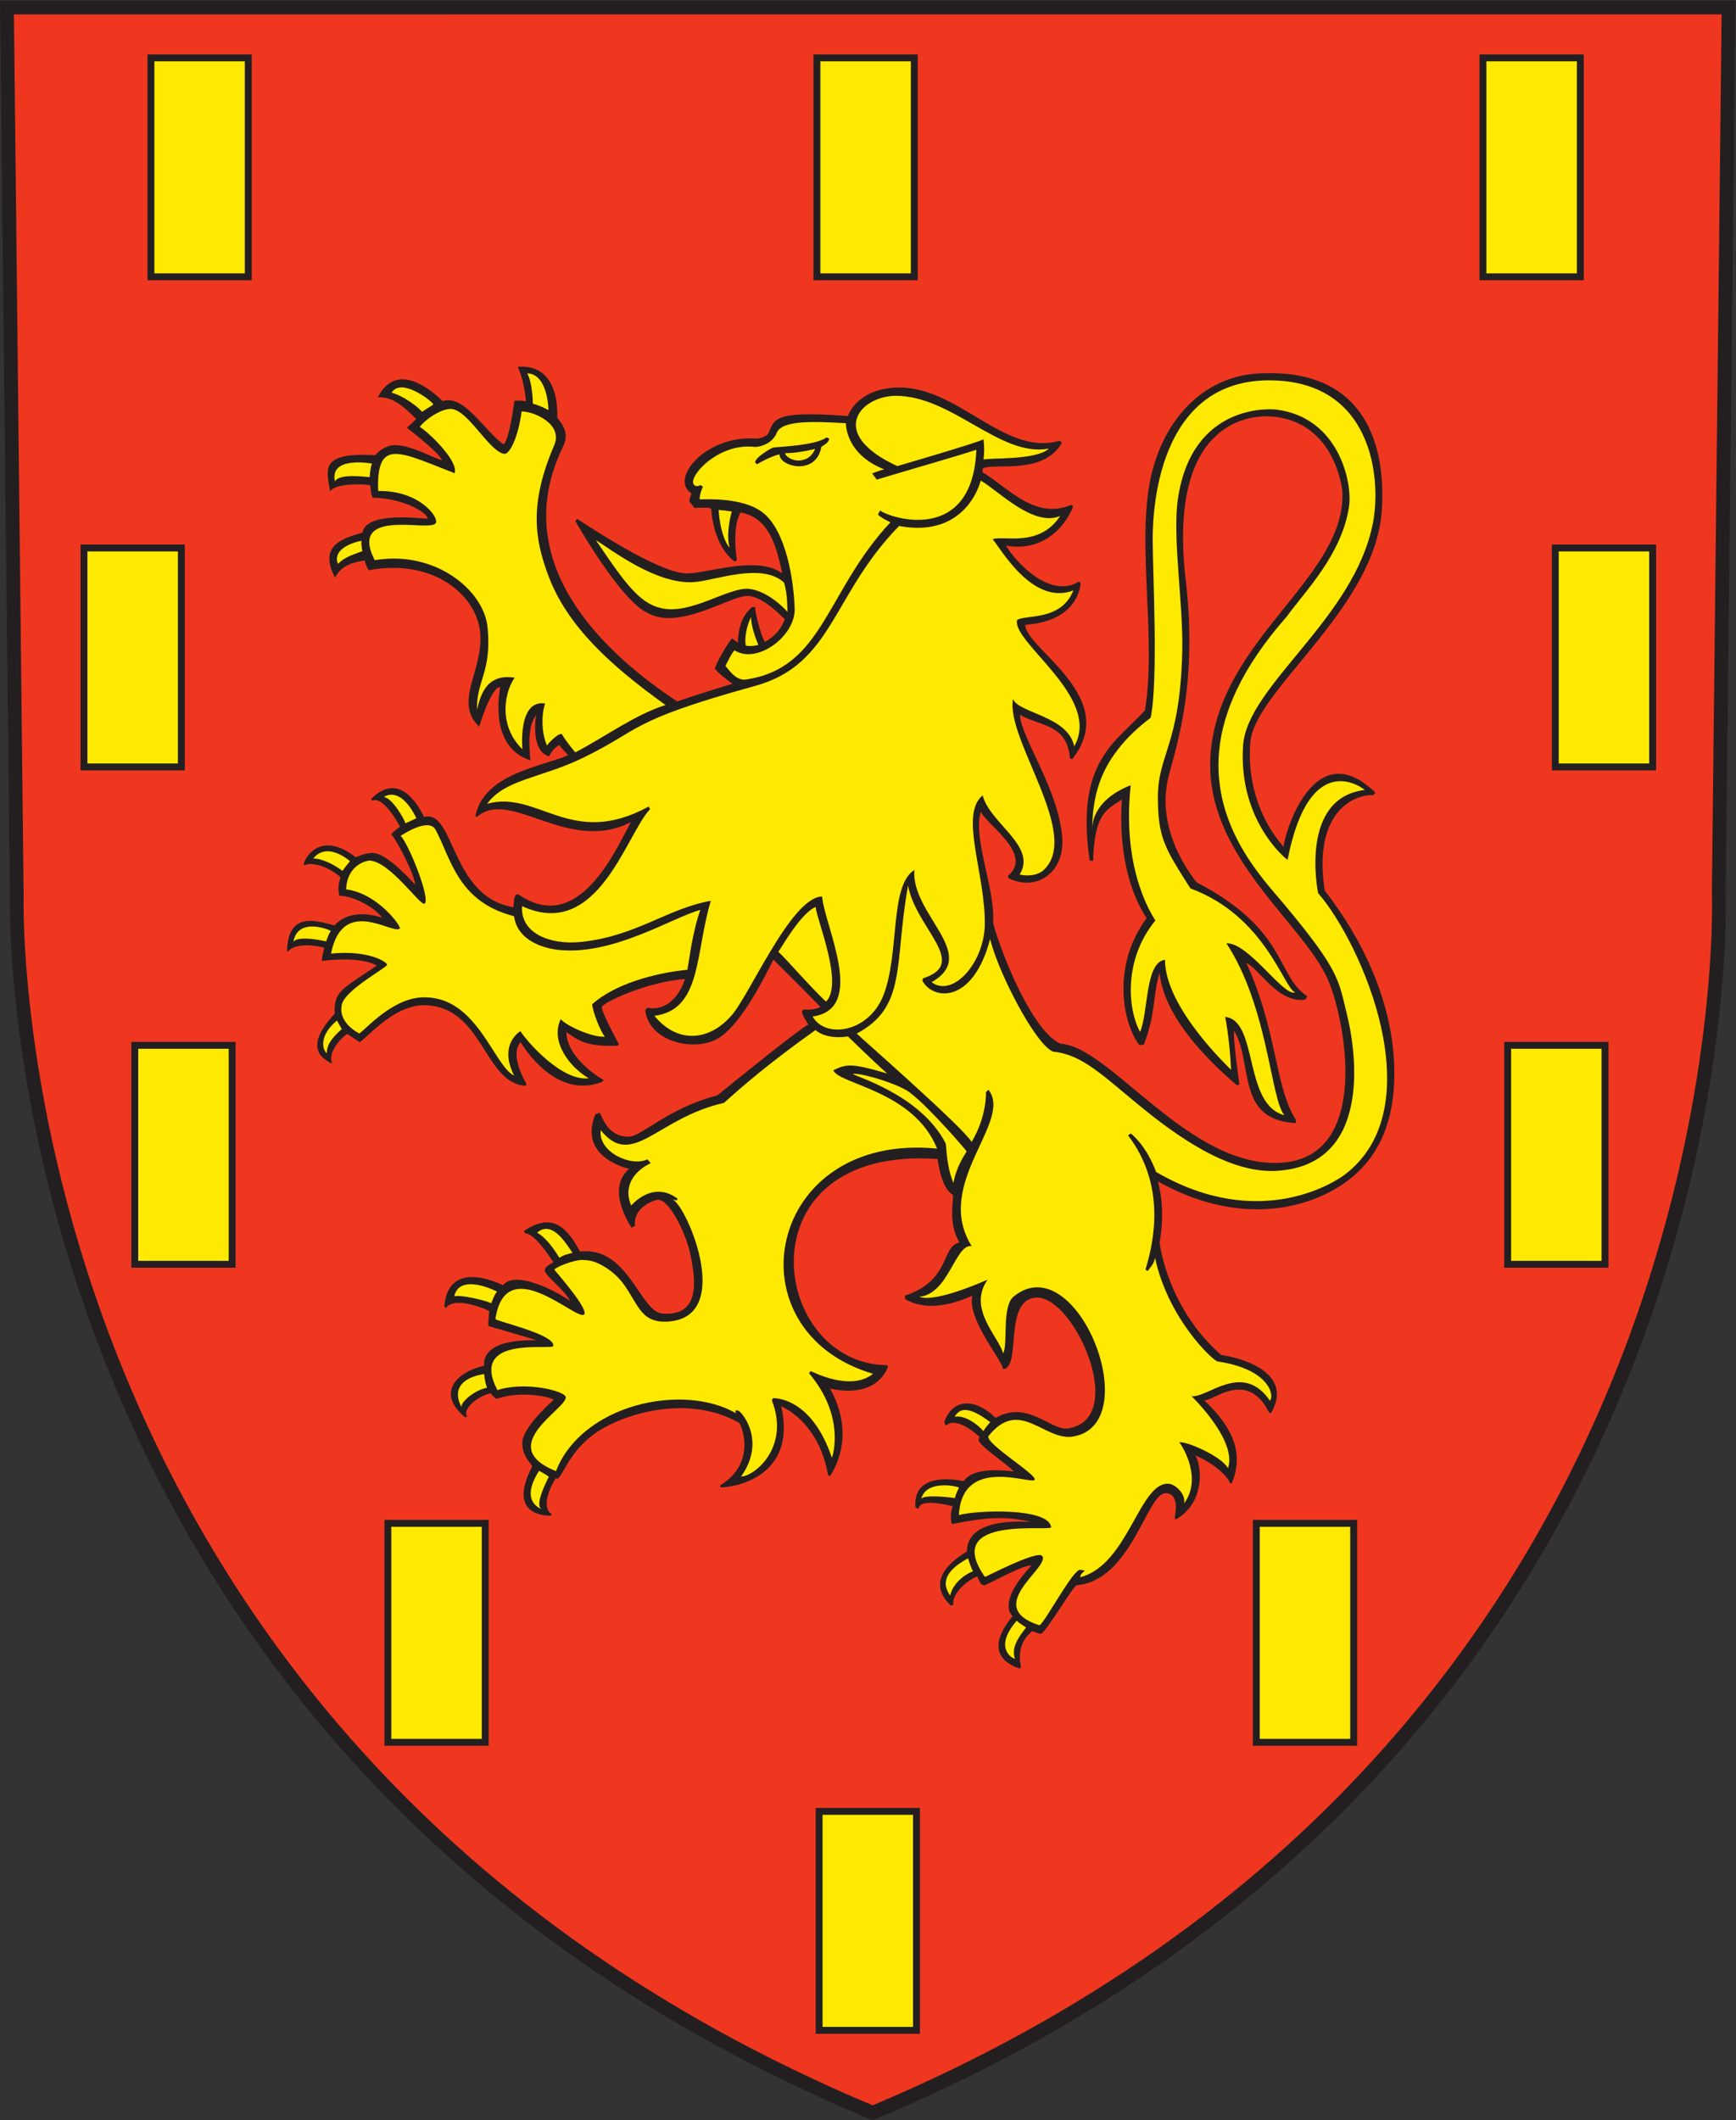
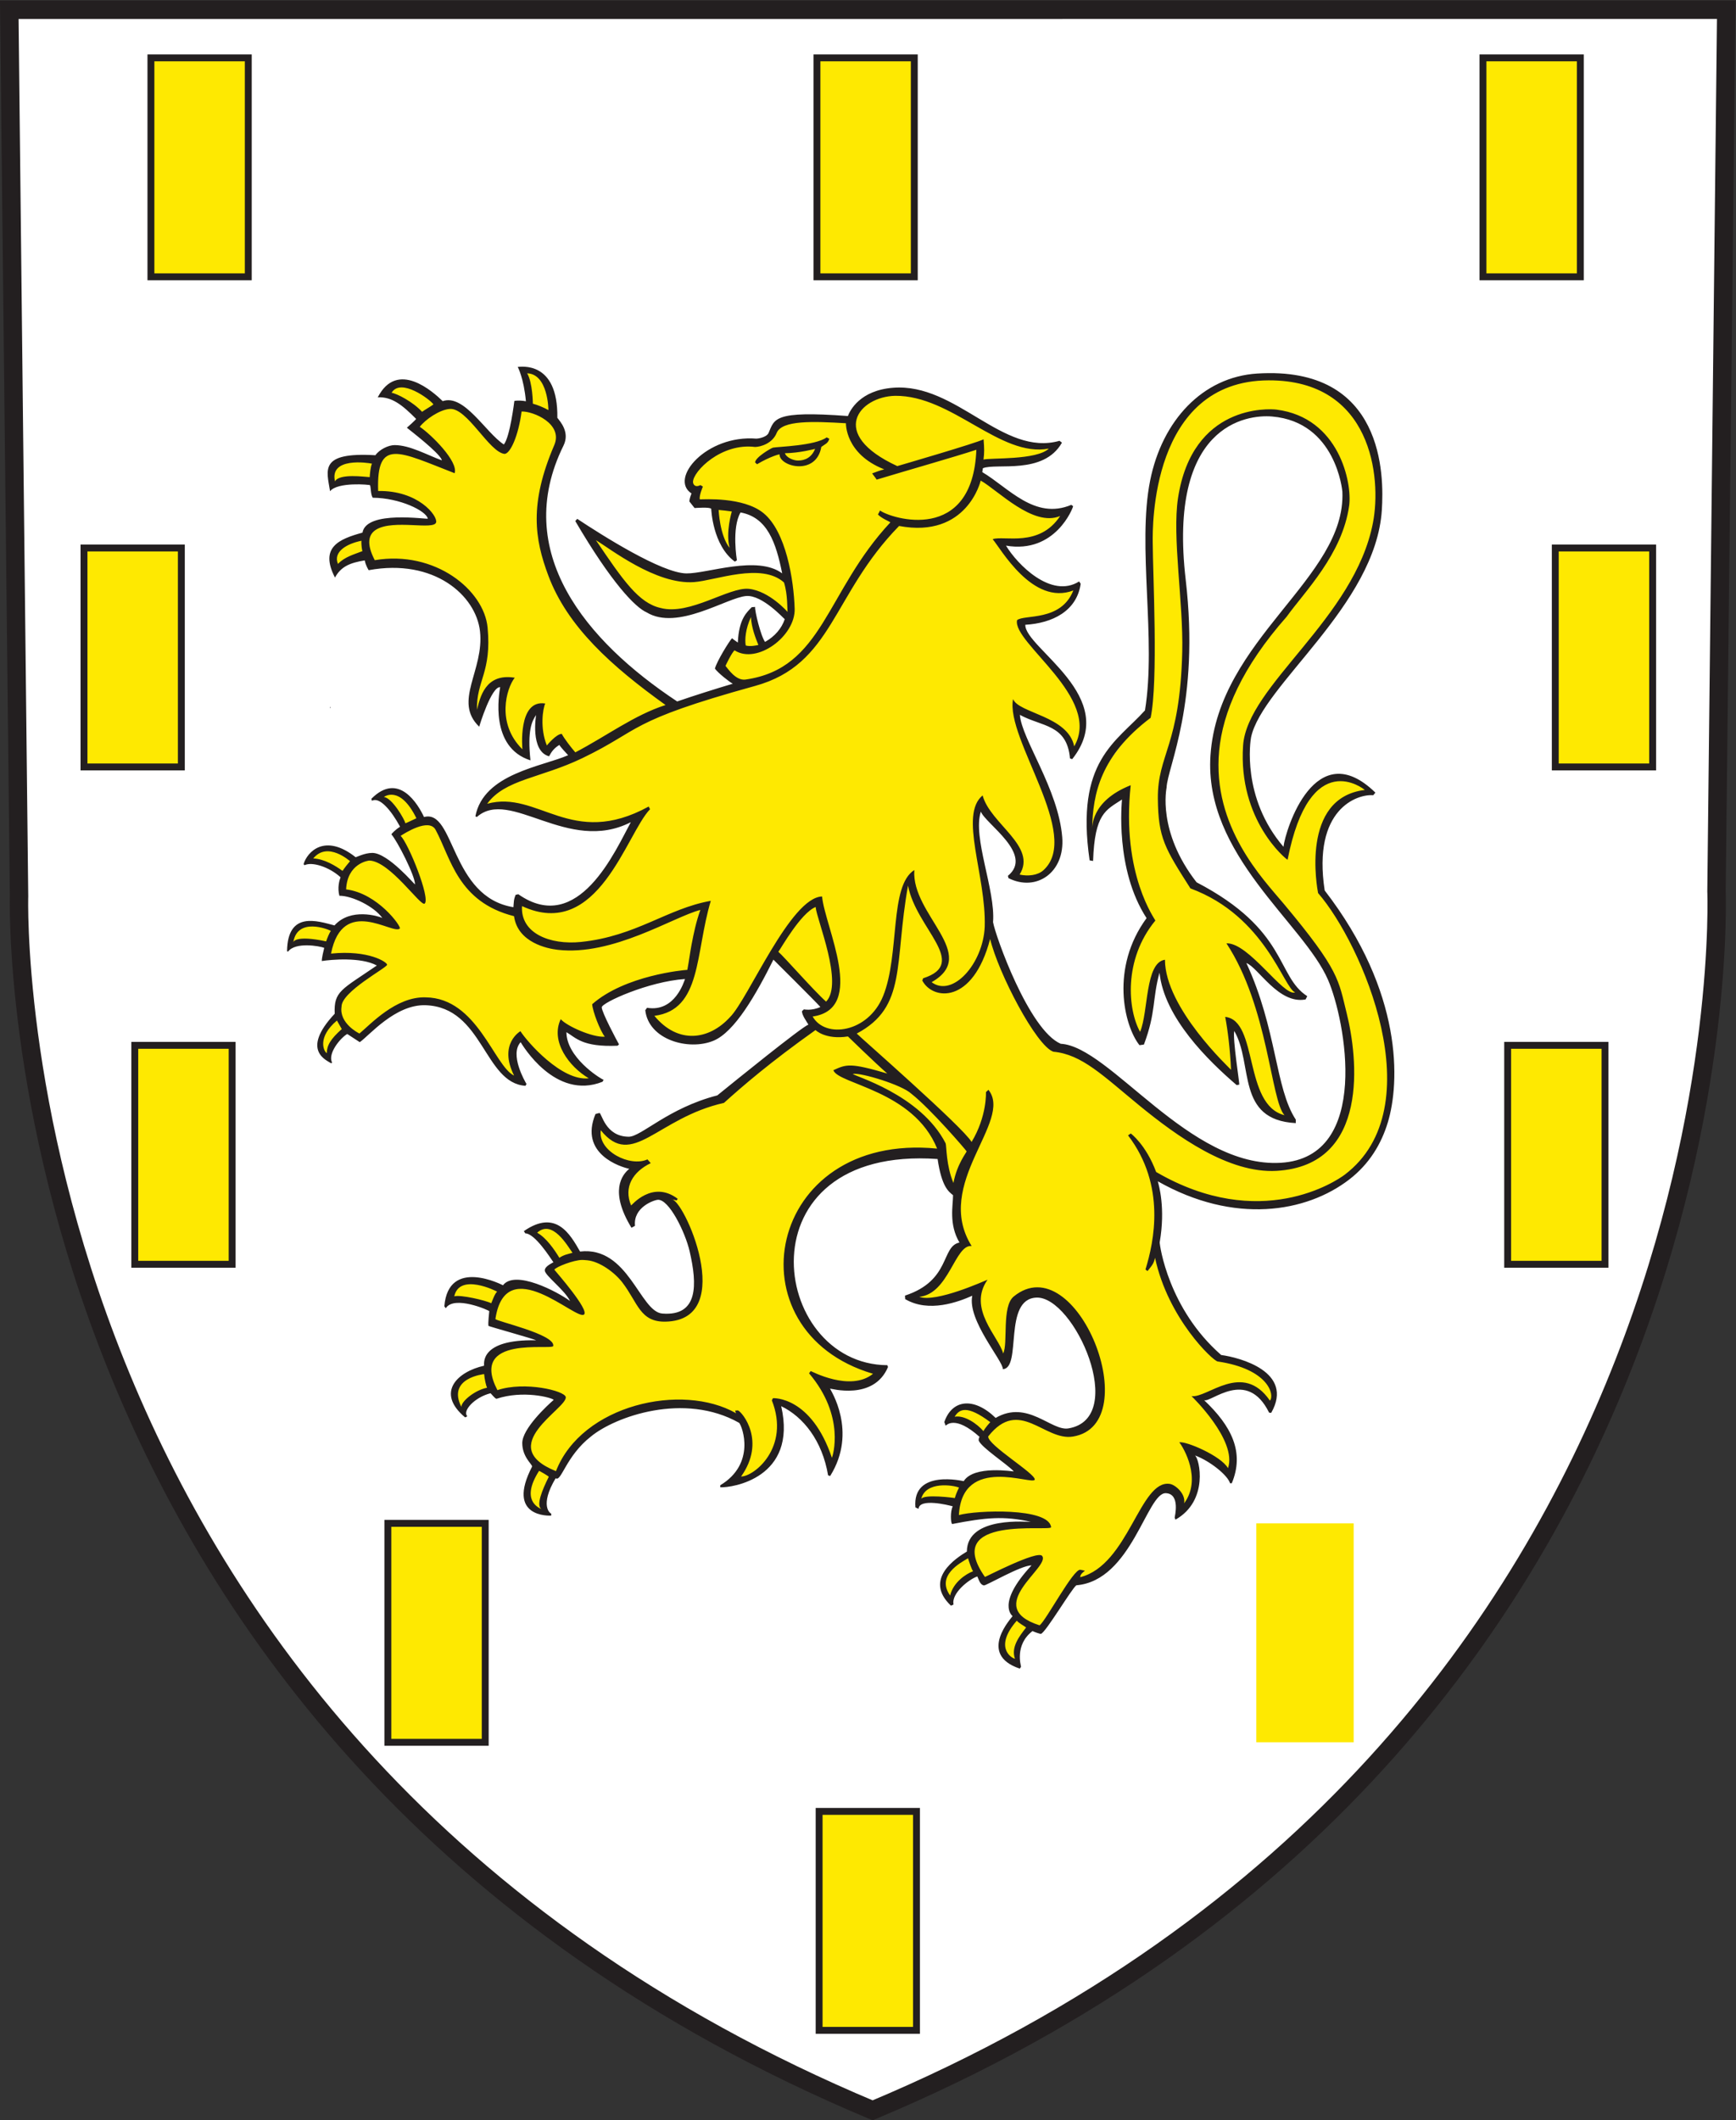
<svg xmlns="http://www.w3.org/2000/svg" width="572.08" height="698.49" viewBox="0 0 572.08 698.49" xml:space="preserve">
  <rect x="0" y="0" width="572.08" height="698.49" fill="#333333" stroke="none" />
  <g transform="matrix(1.333 0 0 -1.333 0 698.49)">
    <path d="m426.76 521.59-2.413-217.87s8.7-210.14-208.62-301.26c-217.32 91.112-211.02 300.05-211.02 300.05l-2.412 219.07h424.46" fill="#fff" fill-rule="evenodd" />
    <path d="m426.76 521.59-2.413-217.87s8.7-210.14-208.62-301.26c-217.32 91.112-211.02 300.05-211.02 300.05l-2.412 219.07z" fill="none" stroke="#231f20" stroke-miterlimit="3.864" stroke-width="4.548" />
-     <path d="m426.76 521.59-2.413-217.87s8.7-210.14-208.62-301.26c-217.32 91.112-211.02 300.05-211.02 300.05l-2.412 219.07h424.46" fill="#ef3720" fill-rule="evenodd" />
    <path d="m426.76 521.59-2.413-217.87s8.7-210.14-208.62-301.26c-217.32 91.112-211.02 300.05-211.02 300.05l-2.412 219.07z" fill="none" stroke="#231f20" stroke-miterlimit="3.864" stroke-width="2.274" />
    <path d="m37.31 509.7h24.068v-54.112h-24.068v54.112" fill="#fee901" fill-rule="evenodd" />
    <path d="m37.31 509.7h24.068v-54.112h-24.068z" fill="none" stroke="#231f20" stroke-miterlimit="3.864" stroke-width="1.705" />
    <path d="m20.764 388.57h24.068v-54.112h-24.068v54.112" fill="#fee901" fill-rule="evenodd" />
    <path d="m20.764 388.57h24.068v-54.112h-24.068z" fill="none" stroke="#231f20" stroke-miterlimit="3.864" stroke-width="1.705" />
    <path d="m33.322 265.66h24.068v-54.111h-24.068v54.111" fill="#fee901" fill-rule="evenodd" />
    <path d="m33.322 265.66h24.068v-54.111h-24.068z" fill="none" stroke="#231f20" stroke-miterlimit="3.864" stroke-width="1.705" />
    <path d="m95.885 147.52h24.068v-54.112h-24.068v54.112" fill="#fee901" fill-rule="evenodd" />
    <path d="m95.885 147.52h24.068v-54.112h-24.068z" fill="none" stroke="#231f20" stroke-miterlimit="3.864" stroke-width="1.705" />
    <path d="m202.5 76.339h24.068v-54.111h-24.068v54.111" fill="#fee901" fill-rule="evenodd" />
    <path d="m202.5 76.339h24.068v-54.111h-24.068z" fill="none" stroke="#231f20" stroke-miterlimit="3.864" stroke-width="1.705" />
    <path d="m310.58 147.52h24.068v-54.112h-24.068v54.112" fill="#fee901" fill-rule="evenodd" />
-     <path d="m310.58 147.52h24.068v-54.112h-24.068z" fill="none" stroke="#231f20" stroke-miterlimit="3.864" stroke-width="1.705" />
    <path d="m372.72 265.66h24.067v-54.111h-24.067v54.111" fill="#fee901" fill-rule="evenodd" />
    <path d="m372.72 265.66h24.067v-54.111h-24.067z" fill="none" stroke="#231f20" stroke-miterlimit="3.864" stroke-width="1.705" />
    <path d="m384.49 388.57h24.068v-54.112h-24.068v54.112" fill="#fee901" fill-rule="evenodd" />
    <path d="m384.49 388.57h24.068v-54.112h-24.068z" fill="none" stroke="#231f20" stroke-miterlimit="3.864" stroke-width="1.705" />
    <path d="m366.61 509.7h24.069v-54.112h-24.069v54.112" fill="#fee901" fill-rule="evenodd" />
    <path d="m366.61 509.7h24.069v-54.112h-24.069z" fill="none" stroke="#231f20" stroke-miterlimit="3.864" stroke-width="1.705" />
    <path d="m201.96 509.7h24.067v-54.112h-24.067v54.112" fill="#fee901" fill-rule="evenodd" />
    <path d="m201.96 509.7h24.067v-54.112h-24.067z" fill="none" stroke="#231f20" stroke-miterlimit="3.864" stroke-width="1.705" />
    <path d="m191.27 288.11-3.444-4.606-1.905-5.404-4.588-6.207-3.801-3.479-5.957-1.823-6.564 1.904-4.645 4.933 4.645 1.146 3.639 3.636 2.318 5.036-6.768-1.297-8.794-2.431-4.944-2.229-2.432-1.702 3.04-8.591-4.411-0.573-8.027 4.015 2.095-7.981 6.696-5.268-3.358-1.035-8.714 3.869-6.602 7.995-2.624-4.793 2.778-6.762-4.177 2.321-5.055 7.84-4.953 6.138-3.352 2.476-7.065 1.339-4.489-1.339-4.473-1.938-3.247-2.99-3.247-3.198-3.164 2.554-3.281-3.243-1.455-4.094-1.535 2.047-0.128 3.119 4.441 6.04 0.086 3.652 3.42 3.259 7.295 5.025-1.776 1.267-5.363 0.929-6.138-0.154 0.619 3.096-5.445 0.668-5.038-1.152 1.839 4.655 4.621 1.192 5.727-1.703 4.125 2.941h3.869l5.695-2.047-5.231 6.017-7.066 2.476 0.566 3.971-5.363 2.941-3.999 0.908 3.374 2.942 3.876-0.344 5.053-2.578 4.899 0.93 10.626-8.46-2.322 7.686-3.351 5.982 1.804 1.703-3.661 5.827-3.346 2.065 4.584 1.287 3.661-2.577 3.405-5.263 3.197-0.465 2.746-5.36 3.445-7.379 5.095-5.432 8.573-3.956 0.618 2.942 5.054-1.858h5.209l6.295 3.256 7.645 10.331 5.145 9.159-4.643-1.857-9.489-0.72-16.144 5.054-5.263 0.154-3.768-0.387 4.232 4.667 9.234 4.334 10.161 3.661-3.251 4.643-3.35-2.786-2.169 2.562 2e-3 8.064-2.942-3.869-0.306-8.337-3.199 2.974-2.991 6.078 0.979 9.756-3.197-2.322-4.226-7.562-0.263 3.847 2.566 14.897-1.407 8.284-7.774 8.028-6.877 2.687-6.003 1.024-5.827-0.774-1.492 3.509-7.596-4.399-0.816 3.631 2.529 2.313 5.827 2.476 2.423 2.577 4.798 1.084 9.021-0.422-0.716 3.053-7.531 3.816-5.417 0.155-0.155 3.25-7.148 0.057-3.631-1.023-0.384 3.759 3.374 2.814 8.717 0.066 4.18 2.476 11.574-4.205 2.248-0.539-4.9 6.757-4.334 3.351 2.477 2.322-7.066 5.053-2.82 1.161 4.059 2.089 5.982-1.702 4.434-3.714h3.251l4.589-3.197 6.041-7.438 2.418 0.372 2.787 9.953 2.886 0.31-2.414 9.131 4.737-1.601 2.166-3.352 1.34-7.53 1.449-3.27-3.453-11.019-1.584-8.668 2.403-13.766 5.982-11.71 10.417-11.964 7.84-5.828 6.756-4.899 9.389 3.352 6.91 2.166-5.518 3.97 3.506 5.673 1.703-0.874 0.957 7.363 2.139 1.66 2.132-8.488 4.16 2.506 3.196 4.644-6.911 5.209-3.506 1.084-4.179-1.084-14.906-4.644-7.376 2.322-9.178 11.555-4.334 6.911 7.375-4.334 12.329-6.138 7.22-1.238 9.49 2.167 6.5 0.31 7.066-2.631-3.316 10.517-4.834 6.246-4.522 1.015-1.664-5.086 0.15-6.091-3.351 4.954-1.708 6.479-3.811 0.896v2.422l-2.122 2.359 2.278 5.172 7.158 4.136 10.479 1.59 3.56 4.59 17.174 0.619 3.56 4.589 7.686 1.858 7.375-1.084 12.738-6.447 11.683-5.715 7.403-0.112-0.957-1.167-6.109-2.703-11.401-0.464-0.927-2.732 5.497-3.537 7.394-4.613 6.192-1.548 3.506 0.62-2.49-2.744-2.686-2.478-3.746-1.999-8.17-0.561 1.878-2.689 5.828-5.984 5.88-3.041 5.674 0.774-1.028-2.381-2.046-2.479-4.766-2.515-5.828-1.084 0.464-2.786 5.829-6.911 5.052-5.518 2.624-5.096 1.245-5.839-0.99-3.261-2.095-3.582-1.092 4.729-3.505 2.887-9.364 4.122 0.638-5.037 5.167-11.1 4.021-9.647 1.34-8.15-2.268-5.828-2.322-2.011-4.744-0.62-2.217 0.508 1.753 4.755-3.716 5.983-5.672 7.376-1.417-1.034-0.257-7.644 2.688-15.674 1.307-7.163 3.219-10.813 6.89-11.624 5.108-6.136 3.659-0.31 6.757-3.971 8.934-7.034 10.203-8.156 12.206-7.091 10.161-3.096 8.459 0.464 7.066 4.744 5.208 10.007 0.309 6.448-1.392 13.048-3.351 11.865-5.207 8.459-7.841 9.797-8.921 11.965-6.75 17.209 0.767 12.555 4.278 13.925 8.305 11.19 10.162 13.359 6.122 8.321 3.055 13.96-3.041 8.768-5.673 7.221-8.304 3.096-6.292-0.31-6.657-2.476-6.224-6.045-3.727-8.087-1.394-10.626 1.238-23.466v-14.441l-1.283-10.631-4.014-13.882v-11.867l2.82-6.998 4.334-7.686 9.286-5.388 6.03-5.494 4.181-5.208 4.263-7.017 3.112-4.693-2.012 0.156-7.162 5.944-6.352 4.836 5.713-14.017 3.326-13.961 3.391-13.388-3.041 0.928-5.516 6.783-3.071 13.066-2.607 3.374 0.878-13.68-5.828 5.208-7.731 10.391-3.67 8.54-1.183 3.66-1.208-3.019-0.767-6.701-2.863-8.924-2.096 4.781-1.024 4.143 0.127 7.084 2.736 9.308 3.12 4.654-5.092 10.646-1.858 13.823 0.311 6.756-4.799-3.66-3.197-6.912-0.619 4.435 3.096 11.709 7.07 9.28 4.586 5.781 0.885 17.616-1.073 22.374 1.202 15.801 3.575 11.618 4.954 6.811 5.942 4.586 8.188 3.099h10.883l9.697-3.096 7.058-5.937 3.567-7.885 1.96-8.149-0.618-12.961-3.246-8.157-8.621-14.346-8.405-9.719-7.839-10.161-3.699-7.787-0.58-8.303 1.859-7.883 2.991-6.701 4.793-6.204 2.724 7.867 4.342 8.122 4.199 2.082 6.317-0.256 3.05-2.445-4.179-1.648-6.137-5.263-2.043-8.876 0.511-8.796 6.585-9.818 6.036-11.81 2.887-11.4 1.858-10.108 0.229-6.01-1.776-8.586-3.352-6.656-4.18-5.363-6.446-4.125-4.702-2.299-9.894-2.19-10.897 0.863-10.649 3.471-7.199 3.79 1.407-8.156-0.513-9.565 2.646-8.35 2.904-7.706 5.709-7.201 4.744-4.643 6.757-1.649 4.644-2.786 1.672-4.385-0.488-2.99-2.839 2.735-4.269 2.558-4.547-0.858-6.217-2.644 4.527-5.166 3.628-7.341-0.081-6.976-2.78 3.091-7.691 4.13 1.857-7.221-0.739-3.915-3.375-4.526-0.769 4.654-2.801 0.9-3.408-2.321-5.96-10.493-5.54-7.2-3.868-1.958-4.426-0.918-6.147-10.172-1.238-1.548-2.476 0.929-2.054-2.404-1.408-2.686-0.511-4.702-2.475 2.726-1.412 2.999 2.806 4.841 1.547 1.857-1.618 2.739 1.663 4.269 5.319 6.195-2.073 0.634-11.658-5.55-1.663 2.224-4.014-2.351-2.735-4.526-1.534 1.535-0.385 4.142 3.327 3.583 3.503 2.27 1.199 4.399 7.596 2.686 9.985 0.342-7.376 2.167-9.852-0.309-4.898-0.774 0.463 3.97-7.322 1.098-2.375-1.252 0.327 3.426 3.967 2.096 7.106-0.725 4.938 2.9 10.251-0.64-10.763 8.284 0.629 0.957-1.703 1.858-4.125 2.577-3.598 0.03 3.375 3.247 4.348-0.646 4.449-2.985 5.166 1.712 11.273-4.554 6.445 1.947 3.099 5.737-3.044 16.609-9.233 9.953-5.981 0.309-2.942-3.35-2.166-13.823-4.59 7.375-3.096 6.912 0.774 3.97-10.262-3.351-6.346 0.875 5.263 3.25 5.982 9.078 1.549 1.238-2.015 8.096 0.559 5.064-3.376 2.63-1.412 5.965-10.055-0.093-11.246-2.167-8.327-5.183-5.805-8.793-1.804-10.472 2.578-11.655 6.447-7.686 6.612-4.687 7.674-2.533-2.637-2.169-5.303-1.546-6.346 0.928 3.715-10.571-0.156-6.191-2.113-5.122-2.631 8.837-4.642 5.517-5.829 2.942 1.239-7.531-1.858-5.518-2.208-2.919-3.374-2.608-4.269-0.974 2.734 4.605 0.516 7.105-1.549 3.66-5.208 2.167-6.757 1.238-10.006-0.619-7.995-2.477-5.982-3.196-4.435-3.559-5.428-7.566-1.152 0.128-2.607-6.317 1.657-3.419-3.704 0.94-1.967 4.014 2.885 7.011-2.631 5.053 3.504 6.808 5.419 4.902-5.673 1.649-10.007-1.03-1.494 1.339-4.814-1.646-2.686-3.886-2.042 2.955 1.702 5.208 6.292 2.786 1.564 3.012 4.143 2.431 9.18 1.072-13.339 4.522 0.72 3.715-5.829 1.803-6.15 0.547 3.631 4.526 4.526-0.384 5.525-1.593 5.318 0.954 12.992-5.543-4.334 6.446-2.422 2.577 2.114 1.703-4.125 6.137-3.282 1.746 4.655 1.791 5.228-3.072 2.368-4.828 8.796-1.791 8.176-11.328 3.995-2.378 4.464 0.674 3.82 3.595 0.824 7.287-2.486 9.41-5.354 9.366-5.263-0.775-3.506-4.279-2.574 6.531 3.503 5.588-7.134 3.208-2.563 3.859 0.085 4.554 3.01-2.543 4.589-2.631 11.192 5.673 6.501 3.406 6.756 2.167 11.037 9.797 10.471 7.686-1.084 2.786 4.744 1.548-11.964 12.584-1.538 0.597" fill="#fee901" fill-rule="evenodd" />
    <path d="m83.295 271.79c-4.861-4.106-3.329-7.516-2.513-8.075 0.029 1.913 0.916 3.475 3.708 5.967-0.232 0.44-0.984 1.72-1.195 2.108zm0.604 30.838c-0.513 1.957-0.031 3.722 0.287 4.567-2.814 2.582-7.086 3.899-8.885 2.983l-0.258 0.247c0.904 3.065 5.281 7.739 12.877 1.723 0.172 0 2.231 1.066 4.117 1.066 3.916 0 10.557-7.971 10.557-7.78 0.05 2.101-4.426 10.814-5.83 12.353 0 0.181 1.135 1.268 2.135 1.907-2.139 3.977-5.078 7.48-6.952 6.394l-0.138 0.503c6.826 6.884 11.64-1.573 13.017-4.511 7.643 2.065 6.459-19.755 22.094-22.281 0.119 1.231 0.04 1.826 0.557 3.058l0.66 0.142c14.865-10.427 24.088 10.997 27.81 17.805-15.566-7.941-29.836 8.57-38.056 1.291l-0.37 0.155c2.004 10.568 16.526 12.297 22.93 15.11-0.381 0.43-1.809 1.909-2.175 2.54-1.337-0.831-1.936-1.682-2.538-2.811-4.741 1.274-3.207 10.204-3.207 10.204-1.049-1.51-2.176-3.843-1.396-11.205-10.194 3.231-7.74 16.499-7.49 18.078-2.138 0.243-5.155-9.581-5.174-9.767-6.543 6.287 1.269 13.899 0.191 23.587-0.984 8.834-11.316 18.078-27.52 15.099 0 0-0.734 1.124-0.976 2.419-3.639-0.589-5.877-1.513-7.354-4.246-3.856 7.459 0.922 9.498 6.799 11.109 0.949 5.656 16.219 3.177 16.153 3.469-0.444 1.932-6.918 5.112-13.625 5.157-0.512 0.809-0.422 2.326-0.65 3.088-0.047 0.153-8.031 0.873-9.895-1.481-0.816 5.22-2.821 9.72 11.213 8.895 0.971 1.402 3.186 2.503 4.759 2.503 3.753 0 8.084-2.47 11.58-3.737 0.057 0.066 0.127-0.019 0.046 0.153-0.907 1.926-7.407 6.9-8.606 7.88 0 0 2.277 1.995 2.277 2.186-3.357 3.386-5.965 5.511-9.476 5.326 4.824 9.373 13.699 1.346 16.056-0.943 5.301 1.852 10.602-7.768 15.114-10.712 1.52 1.843 2.6 10.762 2.6 10.762 0.831 0.166 2.187 0.069 2.855-0.084-0.522 5.735-2.024 8.491-2.024 8.491 0.619 0 10.002 1.675 9.795-12.577 0.682-0.896 3.16-3.544 1.522-6.861-12.979-26.289 5.605-48.366 28.099-63.236 4.461 1.532 9.369 3.076 13.755 4.387-0.712 0.325-3.721 2.698-4.422 3.732 0.451 1.808 3.604 6.888 4.232 7.509 0.332-0.316 1.435-1.07 1.435-1.07 0.243 5.902 2.272 7.51 3.436 8.739l0.836 0.064c-0.143-0.849 1.389-7.214 2.457-8.648 2.433 1.377 4.101 3.344 4.868 5.628-0.134 2e-3 -5.526 6.04-9.518 5.718-4.85-0.39-16.982-8.688-24.627-4.043-2.777 1.216-8.633 7.195-17.643 22.572l0.486 0.54c6.199-4.101 20.877-13.412 26.989-13.484 5.191-0.06 17.502 4.58 23.676 0.011-1.542 7.66-3.669 13.835-10.294 15.056-2.248-3.863-0.899-11.836-0.899-11.836l-0.514-0.321c-5.532 4.055-5.834 13.045-5.834 13.045-0.291 0.506-3.928 0.203-4.12 0.203l-1.296 1.648c0.121 0.93 0.348 1.401 0.538 1.96-5.628 3.667 3.703 14.539 16.036 13.543 0.191-0.016 2.392 0.225 2.994 1.343 1.526 3.515 1.14 5.635 19.634 4.243 0.522 1.384 2.982 6.349 11.168 6.988 15.698 1.229 27.081-17.11 41.153-13.111l0.599-0.458c-4.568-8.046-16.237-4.963-19.546-6.318l-0.151-0.96c6.506-3.859 12.934-11.892 22.007-8.094l0.449-0.324c7e-3 -0.353-4.372-11.845-16.589-9.753 2.717-4.537 11.125-13.221 18.076-8.851l0.387-0.572c-0.963-6.761-7.004-9.749-13.694-10.135-0.154-5.781 23.807-17.836 11.596-33.209l-0.547 0.171c-0.742 8.508-7.001 7.809-12.391 10.776 0.437-5.999 9.511-18.302 10.471-30.247 0.698-8.693-6.375-13.577-13.284-10.108l-0.151 0.566c6.526 5.326-5.616 12.917-6.68 15.884-2.098-6.448 3.639-19.335 3.015-27.322 0.519-3.193 8.824-26.667 16.725-30.06 12.194-0.64 31.758-30.763 54.399-29.415 22.517 1.341 15.943 35.378 11.703 45.178-6.094 14.083-30.761 30.847-29.074 55.555 1.972 28.873 33.55 43.715 32.604 65.127-8e-3 0.191-1.567 17.22-17.357 18.573-6.423 0.55-25.819-2.111-21.375-40.322 3.558-30.559-4.51-46.239-4.724-51.374-7e-3 -0.19-2.371-10.868 7.416-23.418 22.686-11.816 19.635-23.195 27.357-28.139l-0.408-0.811c-6.699-1.269-11.738 7.948-14.642 8.996 7.575-16.338 7.1-30.95 12.222-38.702l-8e-3 -0.855c-14.872 0.785-10.419 14.562-15.209 22.773-0.435-1.945 1.345-13.002 1.242-13.256l-0.642-0.123c-7.019 6.012-17.912 16.656-19.079 27.777-1.811-6.603-0.838-9.715-3.852-17.759l-1.1-0.157c-3.866 4.888-7.227 19.168 1.755 31.4-7.871 12.1-6.1 28.701-6.079 29.312-3.991-2.62-6.746-3.428-7.145-15.182l-0.855 0.146c-3.592 24.711 6.616 29.207 13.685 37.069 2.86 17.551-1.967 40.582 1.272 56.783 2.956 14.807 12.952 25.614 26.49 26.461 31.482 1.97 31.336-25.326 30.794-33.734-1.519-23.617-29.604-43.246-32.332-56.178-0.15-0.714-2.423-14.869 8.012-27.049 0.488 4.181 7.833 27.909 22.728 13.389l-0.533-0.64c-3.898 0.333-15.092-3.343-12.004-23.539 19.463-25.224 18.57-47.499 15.613-57.304-1.588-5.257-4.536-10.271-9.54-14.124-10.621-8.179-28.404-11.166-47.326-0.449 0.238-0.953 1.945-6.552 0.463-15.089 0-0.762 2.146-16.441 15.205-27.839 4.441-0.584 18.161-4.114 12.365-14.291l-0.516 0.039c-5.48 11.158-14.452 2.343-16.081 3.098 6.81-6.419 10.047-12.905 6.846-20.546l-0.423 1e-3c-0.585 2.001-4.993 5.535-8.689 6.889 1.153-0.755 3.497-11.202-4.812-15.885l-0.188 0.515c-9e-3 0.19 1.471 5.88-2.183 6.035-4.687 0.199-8.421-21.641-22.133-22.763-1.164-0.851-7.571-11.678-8.745-12.001-0.184-0.05-1.655 0.462-2.088 0.688-4.488-3.422-2.834-8.625-2.834-8.816l-0.31-0.468c-10.69 3.58-1.782 12.789-1.782 12.98 0 0.028-4.196 3.009 4.691 12.538-2.661 0-11.236-5.052-11.78-4.952-1.061 0.193-1.345 1.732-1.643 2.211-2.047-0.694-6.468-4.16-5.863-6.945l-0.644-0.272c-6.912 6.562 1.394 11.833 3.936 13.374 0.056 8.981 15.454 7.227 15.81 7.346-6.639 1.479-11.022 1.09-19.43-0.541-0.401 0.132-0.51 3.248 0.139 4.365-1.132 0.342-8.304 2.076-8.457-0.611l-0.779 0.351c-0.819 9.581 11.924 6.465 11.938 6.489 2.523 4.016 12.323 2.353 12.387 2.403-1.685 1.84-8.038 5.901-8.691 7.659 0 0-0.027 0.608 0.231 0.877-6.091 5.466-8.207 2.876-8.395 2.765l-0.326 0.906c1.912 5.606 7.317 6.242 12.688 1.017 7.89 4.589 13.739-3.301 17.988-2.591 14.917 2.495 1.417 32.752-7.929 32.325-8.288-0.379-3.518-17.441-8.272-17.687 0.068 2.072-8.827 12.078-7.567 18.151-3.357-1.499-10.727-4.303-16.587-0.833l-0.045 0.864c11.401 3.744 8.861 12.163 13.466 13.115-2.679 4.55-1.583 9.147-1.583 11.701-1.038 0.847-2.794 1.968-3.82 8.942-48.97 3.422-41.614-50.754-12.423-50.957l0.162-0.451c-3.54-8.427-14.332-5.24-14.332-5.335 0-0.19 6.94-10.556 0.034-21.597l-0.514 0.162c-1.435 8.575-6.141 14.473-11.592 17.092 4.082-17.808-12.199-20.195-15.062-20.045v0.504c8.82 5.306 5.488 14.467 4.675 15.418-13.569 7.669-30.639 1.563-36.634-3.361-6.229-4.864-7.34-11.333-8.737-10.324-4.049-6.773-1.355-8.725-1.096-8.735v-0.506c-0.453-0.011-11.292-0.528-4.716 12.145 0 0.553-2.442 2.37-2.442 5.791 0 3.565 6.198 9.311 7.776 10.676-0.533 0.582-7.604 2.438-14.14 0.265-0.382 0-1.391 1.367-1.487 1.367-4.027-1.03-7.004-4.405-5.735-5.673 0 0-0.365-0.281-0.555-0.281-7.386 6.194-1.786 11.317 4.697 12.76 0.067 0.41-1.243 6.578 12.876 6.282-0.679 0.378-11.418 3.353-11.775 3.552-0.176 0.559 0.185 3.453 0.185 3.643 0 0.191-8.722 4.021-10.748 0.725l-0.357 0.477c0.992 12.269 14.494 5.202 14.494 5.202 2.999 3.931 13.465-1.598 16.579-3.884-1.327 2.759-6.296 6.344-6.245 7.582 0.043 1.028 1.846 1.784 2.135 1.988-0.68 0.963-4.555 7.127-6.951 7.139l-0.357 0.555c7.932 5.501 11.437-0.754 13.897-5.043 11.95 1.383 14.778-14.882 20.331-15.327 8.935-0.715 8.667 7.156 6.75 15.407-1.108 4.771-5.122 12.905-7.862 12.707-0.95-0.069-6.114-1.829-5.638-6.434l-0.874-0.478c-5.48 8.977-2.386 13.063-0.542 14.562-2.079 0.45-12.482 3.627-8.352 13.554l0.971 0.249c0.59 0 1.404-5.828 7.246-5.868 3.06-0.02 9.763 7.1 21.897 10.216 4.102 3.326 20.656 16.749 22.522 17.498-0.436 0.75-1.595 2.3-1.595 3.311l0.49 0.452s1.928-0.417 4.067 0.589c-1.299 1.461-11.61 11.698-11.61 11.698-4.297-8.617-9.571-17.877-14.826-20.044-6.172-2.545-16.056 0.261-16.854 7.55l0.44 0.595c6.907-1.151 9.155 6.534 9.387 7.113-9.032-0.601-20.588-5.853-20.588-6.996 0-1.23 3.769-8.29 4.267-9.158l-0.35-0.333c-8.761-0.379-10.329 2.01-12.649 3.345 0.04-6.155 7.979-11.243 9.191-11.774l-0.267-0.476c-11.741-4.681-19.886 9.217-20.243 9.783-2.779-3.019 1.032-9.65 1.447-10.333l-0.252-0.451c-10.249 0.658-10.447 19.4-24.662 19.916-7.554 0.274-14.074-7.626-16.306-9.127l-3.093 2.02c-1.714-0.982-4.948-4.917-3.716-7.125l-0.324-0.096c-0.764 0.639-7.723 2.996 0.944 12.226-0.248 5.595 1.669 5.92 10.413 11.919-3.924 2.134-11.326 1.46-13.604 1.106 0 0.849 0.4 2.431 0.594 3.254-1.055 0.439-7.138 1.532-8.938-0.931l-0.25 0.101c0.129 10.046 7.568 7.458 11.73 6.374 3.998 4.461 10.891 2.279 11.822 1.849-2.057 2.865-7.503 5.513-10.615 5.481zm14.941-8.094c-1.623-1.702-14.139 8.283-17.004-6.201 9.332 0.93 13.861-2.117 13.861-2.755 0-0.743-11.327-6.655-11.265-10.379-0.621-4.081 4.203-6.541 4.434-6.619 2.693 2.233 9.031 9.192 16.369 8.933 12.758-0.141 16.916-16.982 21.859-19.332-3.945 7.866 1.569 10.971 1.569 10.971 1.633-2.588 10.21-12.436 16.892-11.639-4.888 2.873-9.54 9.13-6.935 14.609 1.501-1.711 7.895-4.568 10.895-4.326-1.185 1.529-3 6.245-3.116 8.027 8.12 7.14 22.653 8.45 23.526 8.49 0.418 2.256 0.627 4.021 1.036 6.214 0.561 2.954 1.151 5.707 2.181 8.597-6.672-1.714-21.653-11.471-35.341-9.847-2.343 0.277-9.808 1.707-10.722 8.298-13.945 3.529-15.605 14.344-19.385 21.335-1.648 3.048-7.713-0.89-8.644-1.471 1.977-1.997 7.373-15.401 5.946-16.748-0.944-0.893-8.546 10.475-13.68 10.631-0.247 6e-3 -5.46-0.692-5.748-7.122 7.823-0.962 13.708-9.209 13.272-9.666zm126.44-40.822c-2.312 2.175-12.415 5.237-14.434 4.89-0.093-0.464 16.655-4.929 22.934-17.167 0.243-0.697 0.092-5.428 1.923-9.792 0.861 4.657 3.26 7.563 3.26 7.81 0 0.14-8.838 10.463-13.683 14.259zm-143.56 95.635c0.023-0.111 0.013-0.291-0.106-0.376-0.023 0.112-0.013 0.291 0.106 0.376zm244.13-46.06c-0.2 1.106-4.479 23.549 11.55 25.484-0.073 0.086-13.529 11.094-19.089-17.258-0.377 0.136-12.234 9.728-11.002 28.207 0.996 14.916 27.602 31.354 32.127 55.18 2.096 11.022-0.238 35.18-25.811 35.101-29.287-0.09-28.669-36.687-28.655-39.891 0.03-8.155 1.397-34.547-0.518-43.504-12.368-9.363-14.295-18.725-14.453-27.453 0.07 0.233-0.475 6.83 9.53 10.79-2.393-22.204 6.208-33.305 6.087-33.452-8.013-9.744-6.756-22.156-3.767-27.499 2.092 4.968 1.202 17.142 6.15 17.818 0-11.923 16.029-26.814 16.335-27.192-0.238 5.163-0.826 9.844-1.444 13.071 8.26-0.868 4.452-21.739 14.658-24.297-3.408 3.612-4 26.766-14.353 42.475 5.54 0.214 14.037-13.187 16.995-12.131-2.823 0.972-7.319 18.86-25.892 25.7-6.299 9.895-7.979 12.435-8.057 22.223-0.087 10.931 5.463 12.924 6.029 36.255 0.295 12.111-2.513 28.332-1.049 37.971 3.532 23.236 22.467 22.119 24.348 21.88 15.526-1.97 18.74-18.168 17.963-23.738-1.683-12.052-11.037-21.271-15.444-27.431-11.051-12.511-15.81-23.608-16.698-33.176-1.743-18.776 10.845-31.655 15.947-37.75 13.92-16.636 13.523-18.859 15.582-27.071 2.714-10.828 5.83-37.607-17.309-38.96-11.828-0.692-24.632 8.522-33.981 16.179-8.876 7.268-14.166 12.631-21.222 13.262-4.246 1.474-13.587 19.393-15.632 27.864-4.26-16.262-14.243-15.143-16.771-10.268l0.217 0.558c11.499 3.682-1.755 12.267-3.744 22.903-3.481-19.293-0.183-29.949-12.677-36.569 0.3-0.427 26.34-23.174 28.39-26.788 3.843 6.34 3.555 12.324 3.555 12.324l0.612 0.558c6.222-7.76-13.787-23.197-4.153-38.607-4.13 0.477-5.608-11.822-12.946-12.548 4.132-1.509 16.073 3.925 16.879 4.226-5.045-7.164 2.817-14.153 3.858-18.214 1.262 2.393-0.407 11.605 2.612 14.067 15.518 12.661 33.063-31.575 14.65-34.612-7.073-1.166-13.257 9.803-20.953 0.036-0.225-2.1 11.769-9.246 11.497-10.669-0.298-1.556-17.964 6.272-18.746-8.772 4.26 1.206 22.249 1.91 22.79-2.99 0.133-1.205-27.235 3.159-16.353-12.3 0.191 0 12.937 6.647 14.129 5.205 2.25-2.719-14.992-12.589-0.613-17.166 1.604 1.203 8.355 14.011 10.069 13.735l1.132-0.226c-0.447-0.403-1.132-0.814-1.172-1.614 12 3.022 14.741 24.186 22.165 23.058 1.386-0.21 3.973-2.486 3.535-4.788 4.447 5.995-0.158 13.778-1.192 15.049 1.48 0.419 10.297-3.295 12.038-6.374 2.337 6.89-9.02 17.809-9.02 17.809 3.893-0.594 12.58 8.743 19.378-1.111 1.192 1.285-0.213 7.803-12.924 9.673-1.16 0.17-12.234 10.542-15.472 25.615-0.355-1.514-0.699-1.793-1.855-3.271l-0.514 0.378c2.115 6.851 5.122 20.8-4.305 33.156l0.677 0.467s3.742-2.732 6.267-9.517c25.746-14.971 44.592-2.204 46.61-0.677 22.005 16.663 4.233 57.176-6.575 69.607zm-165.79-65.815 0.812-0.928c-4.448-2.144-6.751-5.956-4.852-10.459 0.067-0.06 5.233 6.393 11.514 1.653l-0.222-0.39c-0.061-0.066-0.907 0.256-1.354 0.219 2.775 0.798 16.674-29.778-1.398-30.196-6.365-0.147-6.848 4.658-10.707 9.69-1.869 2.439-5.592 5.196-8.699 5.481-0.829 0.076-1.063 0.076-1.255 0.076-2.029 0-6.39-1.678-6.861-2.399 0.526-0.664 8.658-9.914 7.355-11.08-1.867-1.667-19.357 15.838-21.918-1.099-0.081-0.529 14.85-3.785 14.294-6.683-0.221-1.148-20.957 2.835-13.799-10.911 6.77 2.254 16.677-0.163 16.896-1.716 0.397-2.82-17.791-12.13-2.422-18.306 6.387 16.426 31.193 21.954 44.534 14.304 0 0-0.169 0.263-0.22 0.666l0.675 0.04c1.111-0.438 6.988-7.624 0.774-16.334 3.157-0.026 12.21 7.121 7.605 18.835l0.278 0.52c0.104 0.014 9.45 0.512 14.572-14.735 0.172 0.389 3.415 10.205-5.649 20.886l0.408 0.556c0.072 0.029 9.768-5.242 15.406-0.675-35.737 10.523-26.512 59.831 15.847 55.649-5.824 14.427-24.548 15.927-25.648 19.381 3.228 1.467 4.116 1.874 13.323-0.826-3.032 2.644-9.725 9.163-9.725 9.163-5.586-0.87-8.017 1.582-8.017 1.582-11.3-8.027-18.085-13.9-22.627-17.999-16.642-3.746-22.635-16.482-30.456-6.761-0.756-5.193 7.264-9.164 11.536-7.204zm82.86 89.953c1.852-7.016 13.55-12.559 9.138-19.566 2.099-0.47 4.482-0.192 5.872 1.057 9.635 8.653-9.427 32.487-7.482 42.321 1.33-3.512 13.588-4.163 15.114-11.69 6.917 11.969-15.316 25.588-14.132 31.176 1.694 1.497 10.831-0.431 13.915 7.351-10.103-3.855-17.978 10.417-19.946 12.677 2.833 0.964 11.521-2.128 16.693 5.727-6.655-2.836-15.4 6.366-19.648 8.751 0 0-3.32-14.374-20.178-11.219-16.677-17.06-16.305-34.2-35.577-39.524-31.86-8.801-27.961-10.734-42.674-17.829-10.409-5.02-19.139-5.215-23.577-11.298 12.626 3.454 20.731-11.194 39.924-0.688l0.339-0.663c-5.876-6.035-12.835-32.677-31.647-23.943-0.437-6.711 6.91-9.65 14.573-8.856 13.707 1.421 21.323 8.26 32.091 10.16-3.899-12.979-2.192-26.917-13.946-28.42 5.85-7.082 13.521-6.001 18.708-0.305 4.486 4.447 14.927 29.592 22.749 29.803 0.674-7.505 11.127-27.754-2.333-29.666 3.123-5.545 13.758-3.997 17.428 5.071 4.165 10.286 1.474 27.237 7.712 31.127-0.805-11.077 16.31-20.869 4.272-27.713 5.154-3.864 12.744 4.532 13.13 13.73 0.375 12.634-6.416 27.602-0.518 32.429zm-101.39-113.04c-1.172-0.344-2.072-0.446-3.246-1.233-1.168 1.922-3.203 4.938-5.49 6.197 3.766 3.405 7.512-3.269 8.736-4.964zm-18.629-9.609c-0.597-0.466-1.187-2.278-1.464-2.86-1.35 0.715-7.686 2.18-9.132 1.708 1.27 5.916 10.508 1.258 10.596 1.152zm-3.211-20.37c0.079-1.192 0.485-2.888 0.715-3.375-2.873-0.513-6.353-3.296-6.353-4.726-3.614 7.187 5.638 8.101 5.638 8.101zm125.12-11.874s-1.276-1.376-1.684-2.225c-1.571 1.829-4.71 4.023-7.125 3.566 1.188 1.944 3.092 2.949 8.809-1.341zm-111.54-12.031c0.145-0.035 2.392-1.317 2.392-1.479-1.638-3.285-3.196-7.077-1.806-7.991-0.791 0.409-5.192 2.244-0.586 9.47zm103.81-4.137s-0.732-1.452-1.041-2.6c-0.183 0.078-7.574 1.024-8.299-0.195 1.129 4.459 7.934 3.387 9.34 2.795zm2.238-17.47c0.176-0.637 0.922-2.871 1.247-3.203-1.758-0.659-4.89-2.709-5.679-5.996-3.497 4.884 2.483 8.052 4.432 9.199zm12.043-15.432c0.662-0.701 1.689-1.193 2.314-1.676-1.58-2.058-3.814-4.808-2.756-7.731-1.133 0.266-5.109 3.039 0.442 9.407zm-46.994 292.44 0.649-0.334c-0.313-1.142-0.979-1.291-1.973-2.016-1.254-7.257-10.392-4.88-10.327-1.853 1e-3 0.081-2.313-0.513-5.566-2.433l-0.477 0.441c0 1.248 4.017 3.586 4.436 3.662 1.307 0.248 10.358 0.454 13.258 2.533zm-10.324-3.911c0.377-1.137 2.176-1.811 3.234-1.811 1.801 0 3.38 0.796 4.226 2.882 0 0-3.898-1.041-7.46-1.071zm-63.72 19.744c1.362-2.289 1.412-7.506 1.412-7.506 1.103-0.281 2.817-0.988 3.837-1.579 0.02 0.109-0.084 8.919-5.249 9.085zm-33.517-4.807c1.307-0.185 5.281-2.238 7.54-4.702 0.632 0.465 2.568 1.581 2.807 1.837-0.802 1.189-8.083 6.666-10.347 2.865zm125.02-18.12s19.816 5.764 21.33 6.625c0.189-2.387 0.193-3.284-0.017-5.016 1.668 0.48 13.081-0.195 16.154 2.713-12.082-2.266-23.916 13.175-38.008 13.046-8.816-0.193-16.734-9.395 0.541-17.368zm-110.64 14.127c-2.538-0.193-5.991-2.592-7.409-4.413 2.8-1.884 9.588-8.586 8.615-11.472-13.704 5.315-19.357 8.841-18.904-4.395 9.93 0.167 14.709-6.12 14.334-7.734-0.474-2.039-10.454 0.786-14.781-1.781-2.051-1.218-2.453-3.628-0.393-7.583 14.934 2.507 27.018-7.405 27.893-16.65 1.051-11.092-2.793-13.087-2.63-20.33 0.751 2.904 1.98 9.137 9.344 7.93-2.032-2.547-4.661-11.261 1.899-17.694 0 0-1.228 12.417 5.638 11.319-0.604-1.305-1.337-6.064 0.396-10.368 0.142 0.179 2.376 2.867 3.692 2.867 0.591-1.166 2.405-3.499 3.351-4.569 7.697 4.015 14.571 9.225 22.306 11.697-13.305 9.545-24.262 19.329-28.994 32.026-3.354 8.993-4.768 17.647 1.473 32.19 2.278 5.309-5.268 8.443-8.07 8.321-0.794-6.058-2.788-10.393-4.2-10.477-3.831 0.406-9.24 11.443-13.56 11.116zm80.818-5.939c-1.043-2.578-3.918-3.434-5.327-3.463-8.37 1.065-15.355-6.031-15.355-8.651 0-0.439 0.394-1.494 1.838-0.771l0.604-0.365s-0.99-2.276-0.758-3.161c0.925-0.015 10.728 0.674 15.713-3.376 5.607-4.556 7.519-16.527 7.734-23.658 0.205-6.772-9.33-13.834-14.849-10.278-0.639-0.46-2.151-3.595-2.249-3.844 0.62-0.705 2.558-3.722 4.965-3.376 19.267 2.759 19.721 21.644 35.793 38.845-0.463 0.361-2.045 0.911-3.072 1.939l0.521 0.992c2.754-2.02 22.893-8.323 23.811 15.013-5.223-1.721-17.451-5.197-24.653-7.382-0.364 0.595-0.729 0.967-1.107 1.544 0.969 0.357 1.955 0.737 2.977 0.998-9.723 3.825-9.459 11.391-9.459 11.391-8.045 0.48-15.833 0.801-17.127-2.397zm-109.19-11.956c1.088 2.026 7.518 1.077 8.584 1.043 0.033 0.55 0.164 2.468 0.559 3.33-1.068 0.232-10.529 1.654-9.143-4.373zm94.846-7.068s0.266-6.346 2.715-9.373c-1.037 3.862 0.543 8.994 0.543 8.994-0.397 0.084-3.149 0.39-3.258 0.379zm-30.339-7.474c6.708-9.917 10.574-15.551 15.999-16.754 7.213-1.917 16.913 5.263 21.848 4.726 5.051-0.551 9.545-5.712 9.545-5.712-0.126 0.6 0.066 4.263-0.897 7.289-5.582 5.025-16.874 0.494-22.212 0.096-9.442-0.704-20.832 8.304-24.283 10.355zm-57.967-0.144c-3.633-0.723-7.069-2.732-5.8-5.722 1.626 1.743 3.975 2.347 6.047 3.165-0.087 0.111-0.327 1.597-0.247 2.557zm96.296-18.867c-1.357-2.89-1.55-5.595-1.292-7.008 1.078-0.338 2.796 0.037 3.126 0.132-0.656 1.586-1.725 4.309-1.834 6.876zm-90.748-44.458c2.069-0.207 5.154-5.613 5.316-6.498 0.948 0.379 1.786 0.837 2.724 1.244-4.106 8.367-8.04 5.254-8.04 5.254zm-17.458-15.185c2.695-0.097 5.527-1.813 7.234-3.077 0.406 0.627 1.312 1.779 1.85 2.399 0 0-5.555 5.023-9.084 0.678zm124.19-11.995c-3.74-1.555-8.565-10.265-9.215-11.069 1.51-1.31 8.799-9.658 11.805-12.318 4.385 4.47-2.312 20.197-2.59 23.387zm-129.12-8.689s0.356 1.845 8.112 0.193c0.308 0.9 0.812 2.116 1.166 2.594-0.691 0.396-8.244 3.416-9.278-2.787" fill="#231f20" fill-rule="evenodd" />
  </g>
</svg>